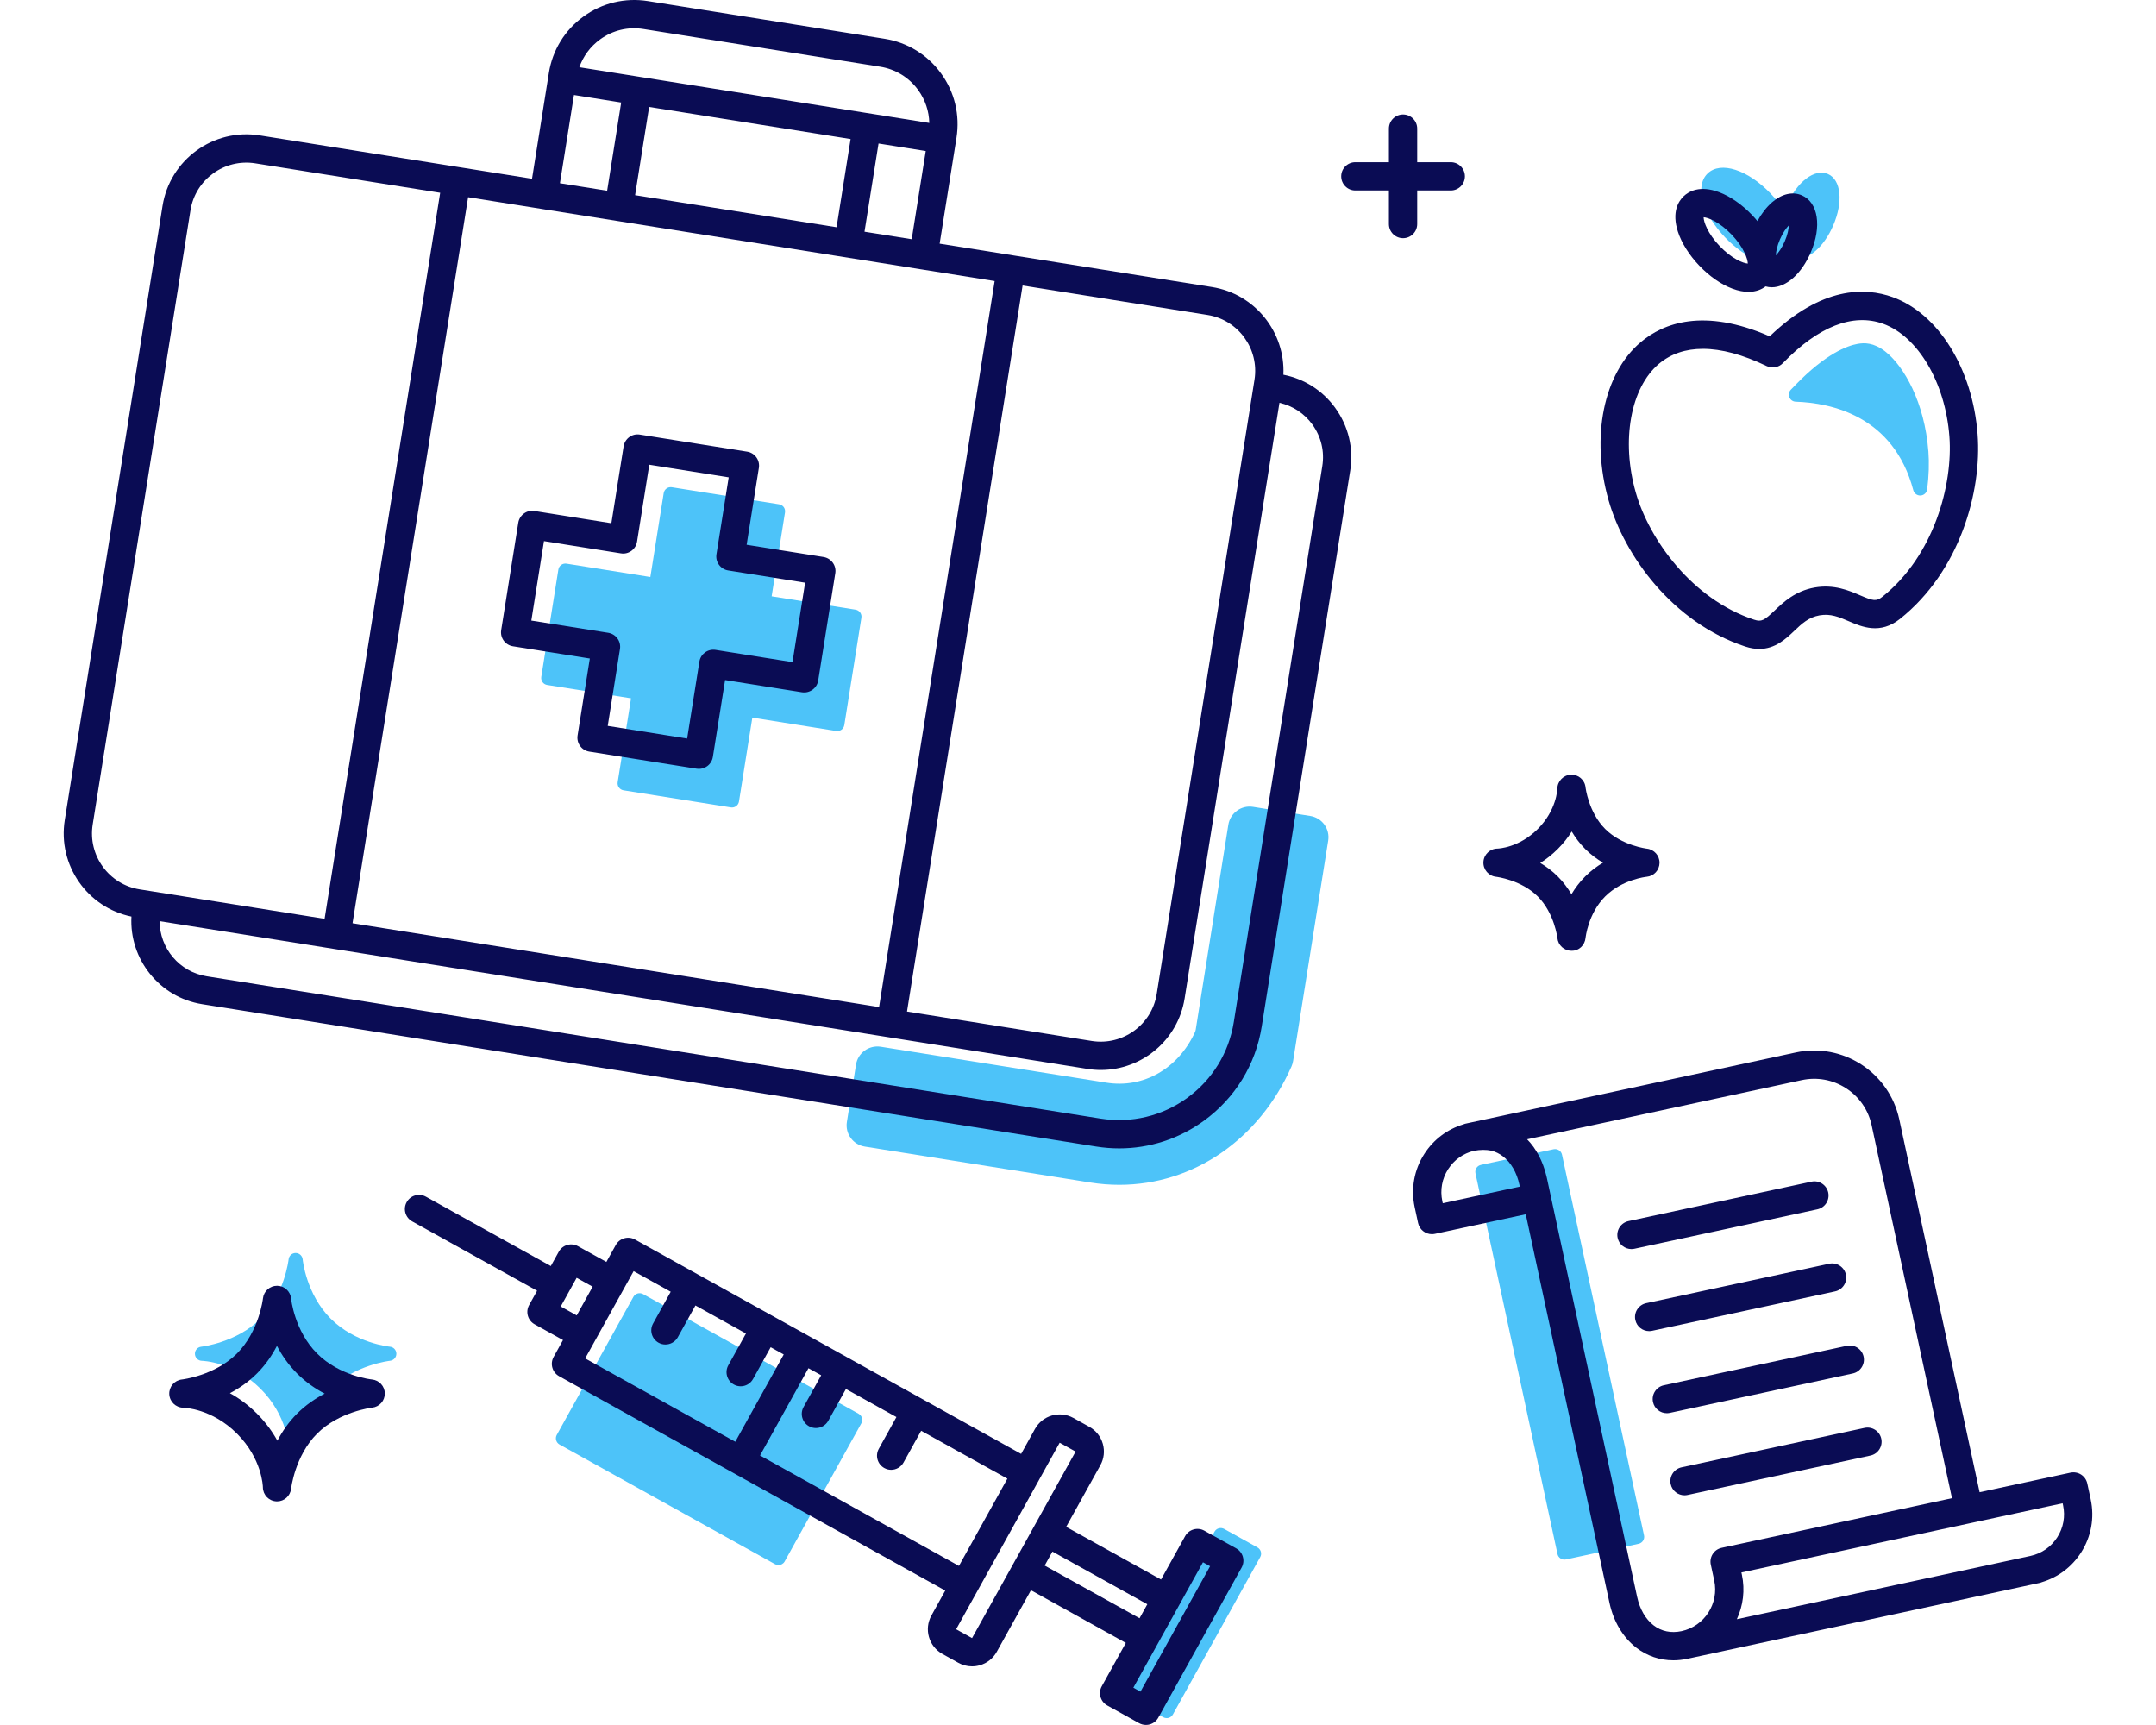
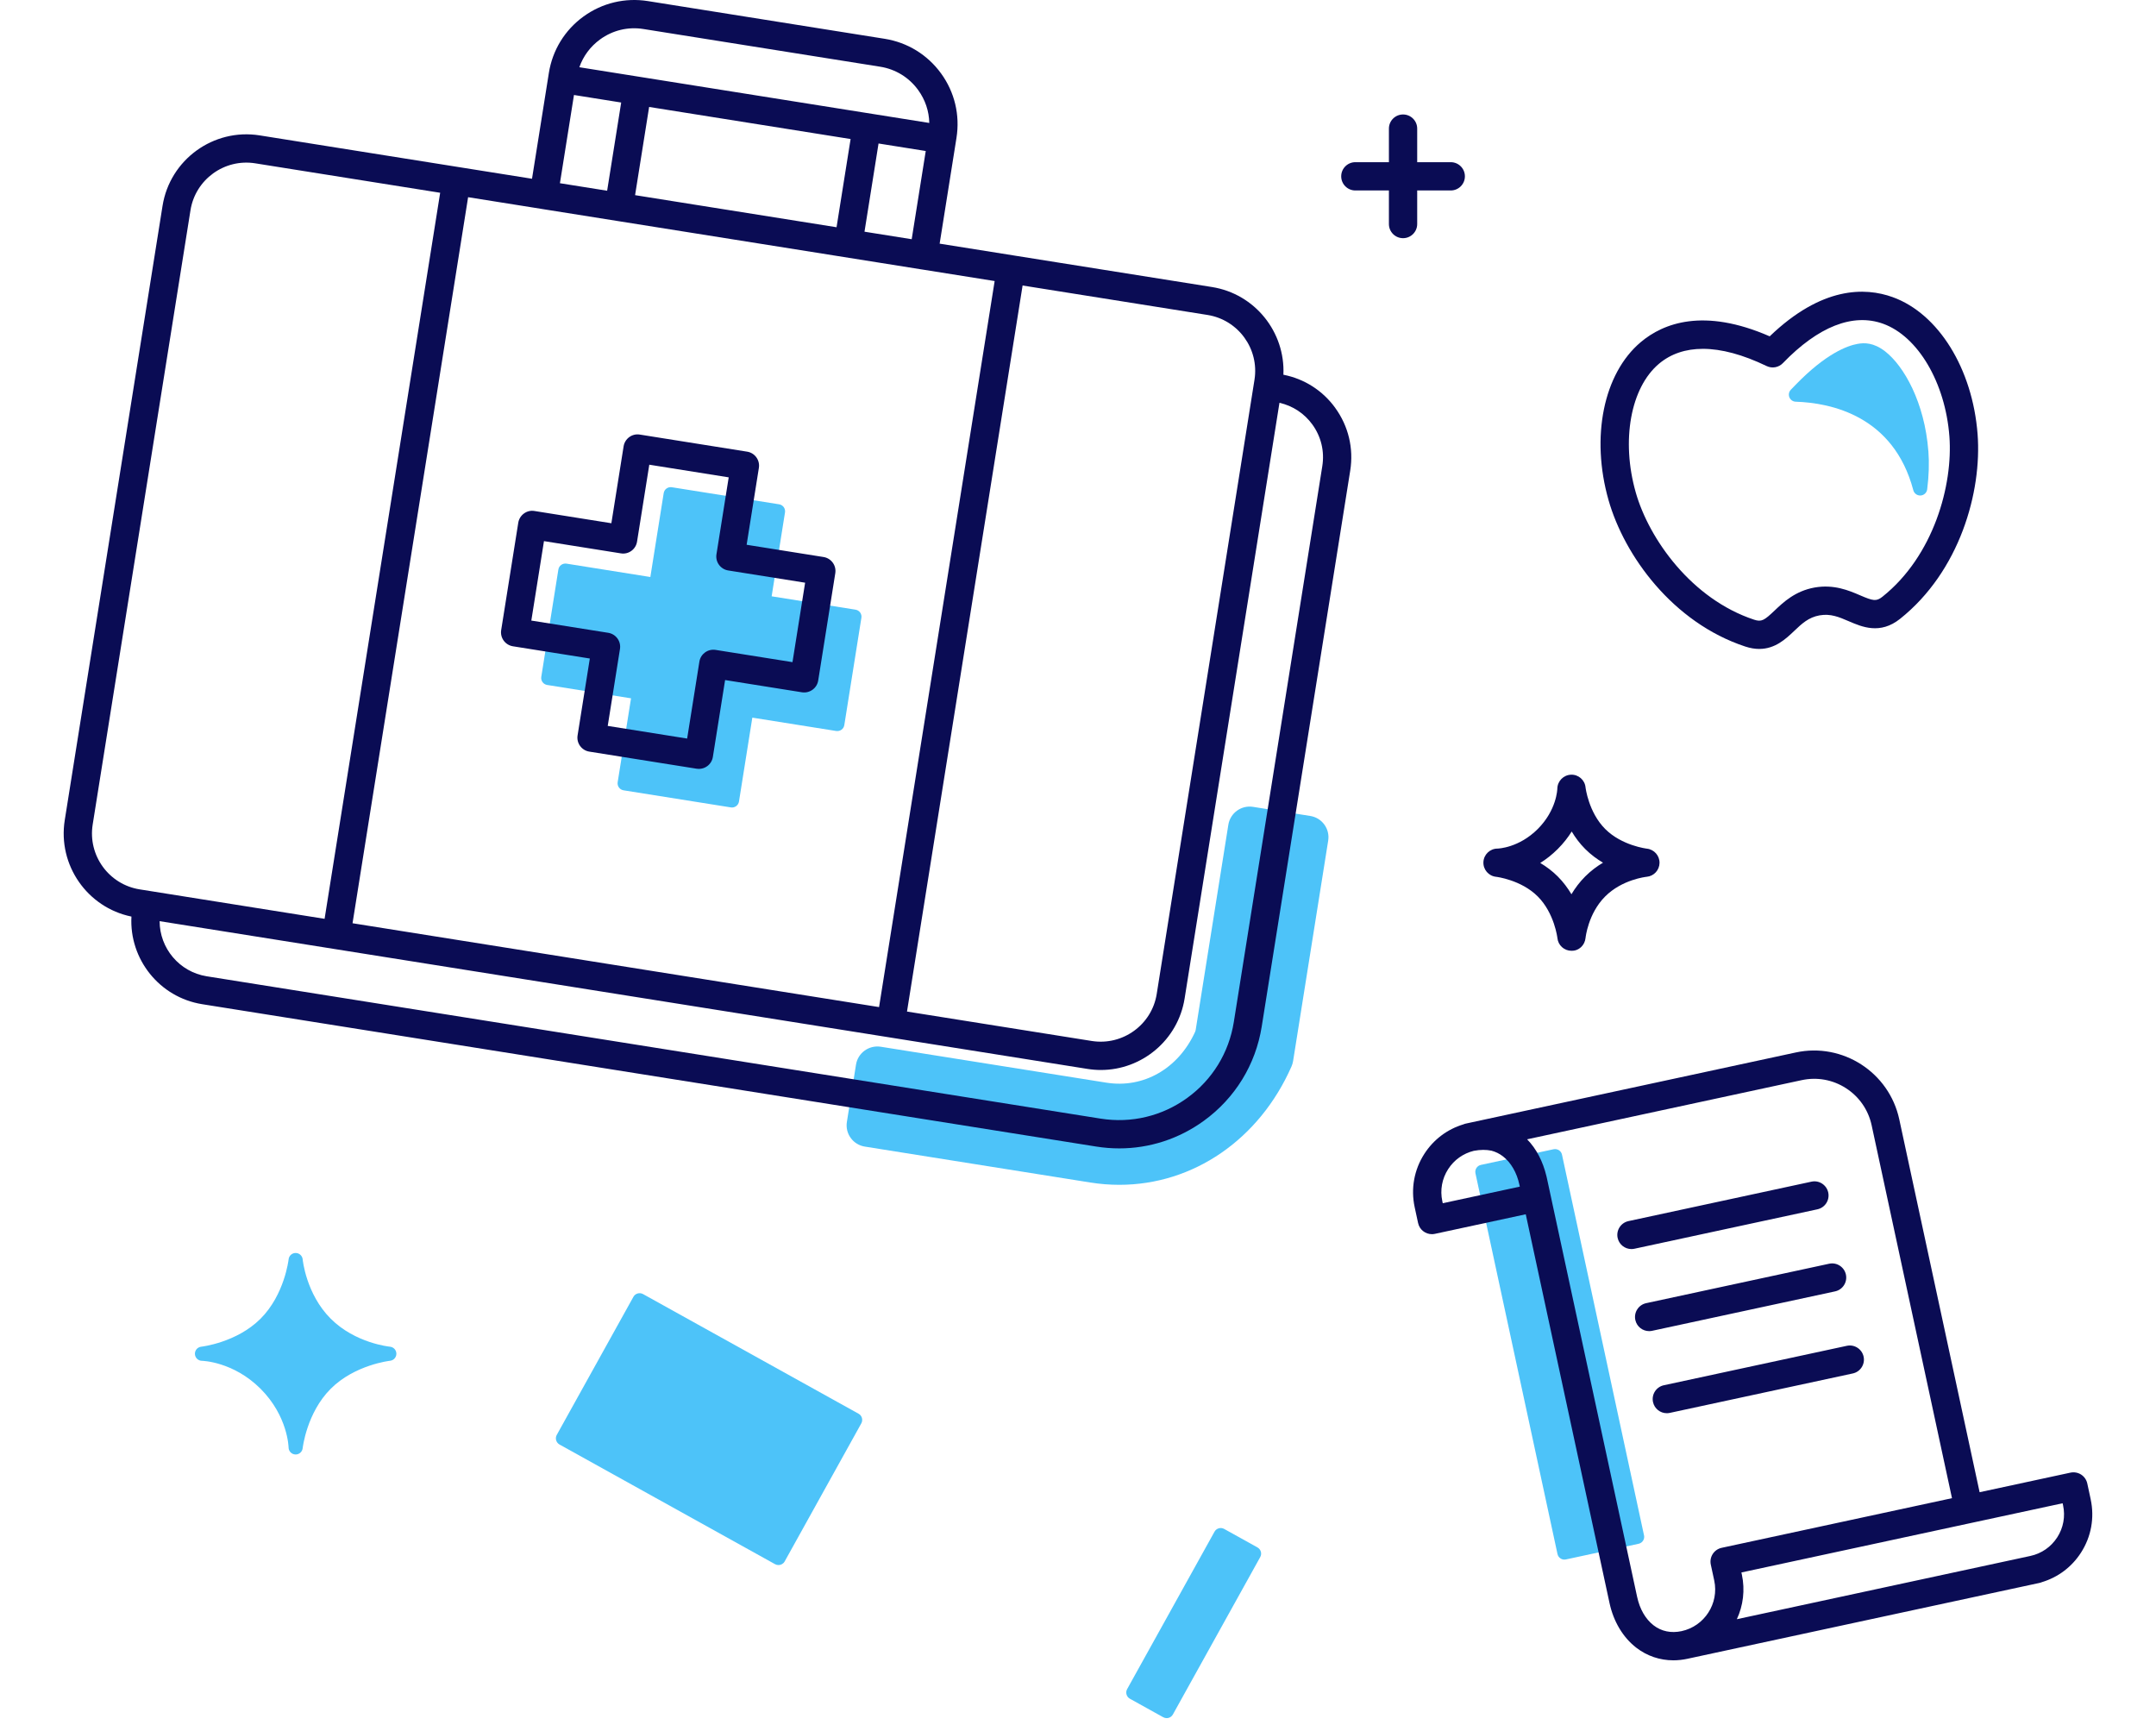
<svg xmlns="http://www.w3.org/2000/svg" id="medicine-dentistry" version="1.1" viewBox="0 0 150 120">
  <path d="M92.14,57.364c-.235-.325-.583-.538-.978-.601l-3.984-.634c-.821-.129-1.587.429-1.718,1.245l-2.27,14.258c-.01.059-.025.113-.048.161-1.168,2.547-3.586,3.935-6.167,3.523l-15.702-2.5c-.821-.123-1.587.429-1.718,1.246l-.634,3.984c-.063.396.031.793.267,1.117.235.324.583.537.978.6l15.701,2.5c.665.106,1.341.159,2.008.159,5.148,0,9.737-3.153,11.976-8.226.054-.123.093-.255.115-.392l2.44-15.324c.063-.396-.032-.794-.267-1.117Z" fill="#4dc3f9" stroke-width="0" />
  <g>
    <path d="M59.843,42.609c-.077-.106-.192-.176-.321-.197l-5.836-.929.929-5.837c.021-.129-.011-.26-.087-.366-.077-.106-.192-.176-.321-.197l-7.468-1.188c-.274-.04-.52.142-.563.408l-.929,5.837-5.836-.93c-.129-.019-.26.012-.366.088-.106.076-.177.191-.197.32l-1.189,7.468c-.021.13.011.261.087.367.077.106.192.176.321.197l5.836.929-.929,5.836c-.043.269.14.521.408.564l7.468,1.189c.026.004.051.006.077.006.103,0,.204-.033.289-.094.106-.076.177-.191.197-.32l.929-5.837,5.836.929c.275.037.521-.141.563-.408l1.189-7.468c.021-.13-.011-.261-.087-.367Z" fill="#4dc3f9" stroke-width="0" />
    <path d="M48.624,53.488c-.051,0-.103-.004-.155-.012l-7.468-1.189c-.537-.085-.902-.59-.817-1.126l.852-5.351-5.35-.851c-.257-.04-.488-.183-.642-.394s-.216-.475-.175-.732l1.189-7.469c.041-.257.183-.488.394-.642.21-.154.474-.22.732-.175l5.351.852.852-5.351c.041-.257.183-.488.394-.642.21-.154.475-.218.732-.175l7.468,1.189c.537.085.902.59.817,1.126l-.852,5.351,5.351.852c.257.04.488.183.642.394s.216.475.175.732l-1.189,7.468c-.086.537-.594.898-1.126.817l-5.351-.852-.852,5.351c-.041.257-.183.488-.394.642-.169.123-.371.187-.577.187ZM42.282,50.498l5.525.88.852-5.351c.085-.537.592-.901,1.126-.817l5.351.852.879-5.526-5.351-.852c-.257-.04-.488-.183-.642-.394s-.216-.475-.175-.732l.852-5.351-5.525-.88-.852,5.351c-.085.537-.587.907-1.126.817l-5.35-.852-.88,5.527,5.351.851c.257.04.488.183.642.394s.216.475.175.732l-.852,5.351Z" fill="#0a0c54" stroke-width="0" />
    <path d="M92.898,28.375c-.876-1.209-2.152-2.022-3.608-2.307.138-2.961-1.974-5.624-4.968-6.101l-13.83-2.202c-.003-0-.006-.001-.01-.002l-5.108-.813,1.131-7.107.04-.254c.253-1.588-.127-3.18-1.072-4.481s-2.339-2.158-3.927-2.41L45.079.076c-1.587-.252-3.18.128-4.482,1.071-1.302.944-2.158,2.339-2.411,3.927l-.04.254-1.132,7.107-18.948-3.017c-3.214-.511-6.245,1.688-6.757,4.901l-6.804,42.734c-.497,3.126,1.569,6.079,4.64,6.709-.16,2.955,1.942,5.621,4.927,6.096l62.194,9.902c.536.085,1.072.128,1.604.128,2.103,0,4.148-.659,5.884-1.918,2.175-1.577,3.606-3.908,4.029-6.561l6.157-38.674c.246-1.545-.124-3.093-1.043-4.359ZM71.144,19.861l12.868,2.049c2.142.342,3.608,2.362,3.267,4.506l-6.803,42.734c-.342,2.141-2.365,3.599-4.505,3.268l-12.868-2.049,8.042-50.508ZM41.752,2.74c.876-.636,1.946-.894,3.017-.721l16.468,2.622c1.069.17,2.008.746,2.644,1.624.491.676.756,1.47.772,2.288l-24.346-3.876c.27-.772.768-1.445,1.445-1.936ZM64.407,10.505l-.977,6.136-2.789-.444-.495-.079.977-6.136,2.998.477.287.046ZM59.179,9.672l-.977,6.136-14.017-2.232.977-6.136,14.017,2.232ZM39.933,6.608l3.285.524-.977,6.136-3.285-.523.977-6.136ZM37.656,14.529c.007.001.013.003.02.004l5.228.832c.001,0,.001,0,.002 0l5.505.876,12.665,2.016,3.017.481c.003 0.0.007.001.011.001l5.097.812-8.042,50.507-36.632-5.833,8.041-50.507,5.088.81ZM6.448,57.363L13.252,14.629c.341-2.143,2.36-3.608,4.504-3.268l12.868,2.049-8.041,50.508-12.868-2.049c-2.143-.342-3.608-2.363-3.267-4.506ZM91.997,32.425l-6.157,38.674c-.34,2.135-1.49,4.009-3.24,5.278-1.75,1.27-3.892,1.778-6.024,1.441l-62.194-9.902c-1.91-.305-3.275-1.959-3.277-3.835l64.556,10.279c.313.05.623.074.93.074,2.849,0,5.364-2.074,5.827-4.975l6.598-41.438c.923.208,1.729.737,2.289,1.509.61.841.856,1.869.692,2.895Z" fill="#0a0c54" stroke-width="0" />
  </g>
  <g>
-     <path d="M127.172,12.101c-.926-.397-2.158.544-2.871,2.191-.056.13-.108.261-.154.392-.252-.404-.569-.812-.945-1.207q0-.001-0-.001c-1.598-1.673-3.486-2.283-4.392-1.415-.474.452-.574,1.197-.28,2.097.254.778.783,1.615,1.49,2.356.708.741,1.519,1.308,2.284,1.599.373.141.722.211,1.036.211.431,0,.797-.133,1.072-.395.04-.038.077-.079.112-.121.046.028.093.054.144.076.146.062.299.094.457.094.381,0,.793-.181,1.197-.531.475-.412.907-1.035,1.218-1.753.714-1.648.556-3.192-.368-3.593Z" fill="#4dc3f9" stroke-width="0" />
    <path d="M122.398,45.144c-.298,0-.622-.051-.977-.168-5.04-1.664-8.407-6.313-9.509-10.183-1.251-4.394-.35-8.812,2.243-10.994,1.563-1.315,4.37-2.409,8.969-.402,3.618-3.477,6.63-3.422,8.553-2.728,3.188,1.149,5.563,4.981,5.911,9.537.306,4.011-1.244,9.538-5.395,12.845-1.385,1.104-2.645.562-3.565.166-.681-.294-1.269-.544-2.036-.409-.767.137-1.231.578-1.768,1.088-.573.544-1.313,1.247-2.426,1.247ZM118.473,24.267c-1.201,0-2.229.346-3.052,1.038-1.978,1.664-2.644,5.344-1.617,8.95.928,3.26,3.901,7.422,8.233,8.853.52.171.707.05,1.431-.638.603-.574,1.429-1.357,2.777-1.599,1.347-.238,2.394.209,3.159.538.919.396,1.136.442,1.563.103,3.569-2.843,4.917-7.776,4.659-11.156-.285-3.737-2.184-6.96-4.616-7.836-2.099-.755-4.508.193-6.968,2.74-.294.306-.752.389-1.135.203-1.652-.796-3.143-1.196-4.434-1.196Z" fill="#0a0c54" stroke-width="0" />
-     <path d="M125.36,13.587c-.644-.28-1.399-.101-2.074.487-.379.33-.73.782-1.015,1.305-.116-.14-.239-.279-.367-.413h-0c-.701-.734-1.512-1.3-2.285-1.592-1.366-.518-2.143-.047-2.484.28-.343.327-.849,1.081-.395,2.47.256.785.784,1.623,1.485,2.357.701.734,1.512,1.3,2.285,1.592.438.166.816.23,1.137.23.553,0,.942-.189,1.193-.379.141.04.285.06.431.06.992,0,2.056-.915,2.704-2.409.786-1.816.528-3.493-.614-3.988ZM119.647,17.123c-.845-.886-1.117-1.693-1.121-2.01.317.019,1.11.328,1.955,1.212.845.886,1.116,1.693,1.121,2.01-.316-.019-1.11-.328-1.955-1.212ZM124.169,16.793c-.2.462-.432.779-.619.976.015-.271.088-.657.288-1.119.2-.463.432-.78.619-.976-.015.271-.088.656-.288,1.119Z" fill="#0a0c54" stroke-width="0" />
    <path d="M134.162,31.384c-.258-3.383-1.696-5.923-3.008-6.941h-0c-.805-.622-1.448-.605-1.918-.521-.704.126-2.204.666-4.334,2.871l-.307.318c-.135.14-.175.346-.102.526s.245.301.44.307c2.469.082,6.814.99,8.183,6.16.058.217.254.366.475.366.011,0,.022,0,.033-.001.235-.015.426-.195.456-.428.119-.93.147-1.824.084-2.658Z" fill="#4dc3f9" stroke-width="0" />
  </g>
  <path d="M114.38,106.808l-5.707-26.484c-.027-.128-.105-.239-.214-.309-.11-.071-.242-.093-.37-.068l-5.059,1.09c-.266.058-.434.319-.377.585l5.707,26.484c.027.128.105.239.214.309.08.052.173.079.267.079.035,0,.069-.004.104-.011l5.059-1.09c.266-.058.434-.319.377-.585Z" fill="#4dc3f9" stroke-width="0" />
  <g>
-     <path d="M117.197,104.02c.069,0,.138-.007.208-.022l12.728-2.743c.531-.114.869-.638.755-1.169-.115-.531-.638-.869-1.169-.754l-12.728,2.743c-.531.114-.869.638-.755,1.169.099.461.507.776.961.776Z" fill="#0a0c54" stroke-width="0" />
    <path d="M129.658,94.376c-.115-.531-.639-.87-1.169-.754l-12.729,2.743c-.531.114-.869.638-.755,1.169.099.461.507.776.961.776.069,0,.138-.007.208-.022l12.729-2.743c.531-.114.869-.638.755-1.169Z" fill="#0a0c54" stroke-width="0" />
    <path d="M128.427,88.666c-.115-.531-.639-.87-1.169-.754l-12.728,2.743c-.531.114-.869.638-.755,1.169.099.461.507.776.961.776.069,0,.138-.007.208-.022l12.728-2.743c.531-.114.869-.638.755-1.169Z" fill="#0a0c54" stroke-width="0" />
    <path d="M127.197,82.957c-.115-.53-.639-.871-1.169-.754l-12.729,2.743c-.531.114-.869.638-.755,1.169.099.461.507.776.961.776.069,0,.138-.007.208-.022l12.729-2.743c.531-.114.869-.638.755-1.169Z" fill="#0a0c54" stroke-width="0" />
    <path d="M145.457,104.302l-.238-1.104c-.055-.255-.209-.477-.428-.619-.22-.141-.487-.187-.741-.135l-6.322,1.362-5.59-25.941c-.705-3.267-3.94-5.357-7.203-4.649l-22.714,4.895c-.005.001-.009.002-.014.003-.005.001-.01.002-.014.003l-.203.044h-.002c-.061.013-.118.031-.173.055-1.119.337-2.073,1.052-2.714,2.045-.714,1.107-.955,2.426-.678,3.715l.238,1.103c.099.461.507.776.961.776.069,0,.138-.007.208-.022l6.322-1.362,5.59,25.941.238,1.103c.278,1.289.938,2.392,1.859,3.105.749.579,1.643.88,2.584.88.322,0,.65-.036.979-.107l24.49-5.277c.061-.013.118-.032.173-.055,1.119-.337,2.072-1.052,2.713-2.045.715-1.107.955-2.427.678-3.715ZM100.377,83.702l-.03-.141c-.167-.774-.022-1.568.408-2.233.414-.642,1.045-1.09,1.784-1.271.452-.084.861-.087,1.225-.01.288.075.559.207.803.396.555.428.96,1.126,1.14,1.963l.031.142-5.36,1.154ZM113.903,111.1l-.238-1.103-6.035-28.006c-.012-.055-.024-.109-.037-.162-.251-1.049-.711-1.926-1.347-2.573l19.105-4.116c1.071-.229,2.164-.031,3.083.562.919.594,1.551,1.509,1.782,2.578l5.59,25.941-16.025,3.453c-.531.114-.869.638-.755,1.169l.238,1.104c.344,1.599-.676,3.18-2.275,3.524-.726.154-1.399.016-1.945-.406-.555-.428-.96-1.126-1.14-1.964ZM143.126,106.949c-.43.666-1.093,1.124-1.867,1.291l-.009.002-20.411,4.398c.435-.939.581-2.021.347-3.109l-.031-.142,16.026-3.453,6.322-1.362.031.142c.167.774.022,1.568-.407,2.233Z" fill="#0a0c54" stroke-width="0" />
  </g>
  <g>
    <path d="M87.488,107.648l-2.321-1.289c-.114-.061-.247-.077-.374-.042-.125.036-.231.12-.294.233l-6.08,10.952c-.132.238-.046.537.191.67l2.322,1.289c.073.04.156.061.239.061.045,0,.091-.007.135-.019.125-.036.231-.12.294-.234l6.079-10.952c.132-.237.046-.536-.191-.669Z" fill="#4dc3f9" stroke-width="0" />
    <path d="M59.969,98.642c-.036-.125-.12-.232-.234-.295l-14.998-8.325c-.237-.129-.537-.046-.669.192l-5.332,9.605c-.063.113-.079.248-.043.374.036.125.12.232.234.295l14.997,8.325c.075.041.158.061.238.061.173,0,.341-.091.43-.253l5.332-9.605c.063-.114.079-.249.043-.375Z" fill="#4dc3f9" stroke-width="0" />
-     <path d="M86.472,108.3c-.072-.251-.24-.463-.468-.589l-2.214-1.229c-.475-.265-1.074-.092-1.338.382l-1.675,3.016-6.601-3.665,2.378-4.283c.255-.46.316-.991.171-1.497s-.477-.924-.936-1.178l-1.109-.617c-.948-.525-2.148-.182-2.675.766l-.962,1.734-26.864-14.912c-.475-.265-1.074-.092-1.338.382l-.653,1.177-1.974-1.095c-.476-.266-1.074-.092-1.338.382l-.554.998-8.691-4.825c-.476-.266-1.074-.092-1.338.382-.264.475-.092,1.074.383,1.337l8.691,4.825-.554.997c-.264.475-.092,1.074.383,1.337l1.974,1.096-.654,1.178c-.126.228-.157.498-.085.748s.24.462.468.589l26.865,14.913-.962,1.734c-.527.947-.184,2.147.765,2.675l1.108.614c.296.165.623.249.953.249.182,0,.364-.025.543-.077.505-.144.924-.476,1.179-.937l2.377-4.283,6.602,3.665-1.675,3.016c-.264.475-.092,1.074.383,1.337l2.214,1.23c.147.082.312.124.477.124.091,0,.182-.012.27-.037.251-.072.463-.241.59-.469l5.798-10.445c.126-.228.157-.498.085-.748ZM66.718,108.932l-13.84-7.682,3.37-6.07.885.491-1.227,2.21c-.264.476-.092,1.074.383,1.337.151.085.315.124.476.124.346,0,.681-.183.861-.506l1.227-2.21,3.514,1.951-1.227,2.21c-.264.475-.092,1.074.383,1.337.151.085.315.124.476.124.346,0,.681-.183.861-.506l1.227-2.21,6,3.331-3.37,6.07ZM39.011,90.886l1.108-1.995,1.113.618-.61,1.099-.498.898-1.113-.619ZM44.083,88.427l2.581,1.433-1.227,2.21c-.264.476-.092,1.074.383,1.337.151.085.315.124.476.124.346,0,.681-.183.861-.506l1.227-2.21,3.514,1.951-1.227,2.21c-.264.475-.092,1.074.383,1.337.151.085.315.124.476.124.346,0,.681-.183.861-.506l1.227-2.21.909.504-3.37,6.07-10.444-5.797,3.37-6.07ZM67.629,113.956v-.001l-1.108-.614,2.062-3.714,3.702-6.67c.003-.006.006-.012.009-.018l1.43-2.576,1.109.616-2.851,5.135c-.001.002-.003.005-.004.007l-.747,1.346-3.602,6.488ZM72.681,108.908l.54-.972,6.601,3.665-.27.486-.27.486-6.602-3.665ZM79.345,117.679l-.494-.275,1.67-3.009c.002-.003.003-.005.005-.008l.747-1.346,2.422-4.362.494.274-4.843,8.726Z" fill="#0a0c54" stroke-width="0" />
  </g>
  <g>
    <path d="M27.129,93.683c-.024-.002-2.405-.233-4.121-1.949-1.716-1.717-1.947-4.098-1.949-4.122-.023-.252-.233-.446-.486-.448h-.004c-.251,0-.463.189-.489.44-.003.024-.278,2.457-1.95,4.13-1.673,1.672-4.105,1.947-4.129,1.95-.259.027-.452.252-.439.512.012.26.226.466.486.469.022,0,2.181.047,4.082,1.947,1.901,1.9,1.947,4.061,1.947,4.082.003.26.208.474.469.486.008.001.016.001.024.001.25,0,.462-.188.488-.44.003-.024.278-2.457,1.95-4.129,1.673-1.673,4.105-1.947,4.129-1.95.252-.026.442-.24.44-.493-.002-.254-.196-.464-.448-.486Z" fill="#4dc3f9" stroke-width="0" />
-     <path d="M19.274,104.443c-.017,0-.034,0-.052-.001-.521-.027-.93-.455-.932-.977-.001-.073-.058-1.989-1.803-3.735-1.746-1.746-3.661-1.801-3.742-1.803-.52-.01-.946-.423-.968-.942s.362-.966.879-1.02c.02-.002,2.288-.265,3.831-1.808,1.542-1.542,1.806-3.811,1.808-3.834.055-.5.477-.878.978-.878h.012c.506.006.926.393.969.897.001.019.225,2.233,1.807,3.815,1.582,1.582,3.796,1.805,3.818,1.807.504.047.892.469.894.975.002.505-.377.93-.879.983-.049.006-2.3.276-3.834,1.809-1.542,1.543-1.806,3.812-1.808,3.835-.055.501-.479.878-.978.878ZM15.996,96.918c.614.339,1.259.798,1.881,1.421s1.082,1.268,1.421,1.882c.336-.638.781-1.293,1.37-1.882.6-.6,1.271-1.052,1.921-1.391-.645-.338-1.313-.793-1.921-1.401s-1.062-1.276-1.401-1.92c-.338.65-.79,1.32-1.391,1.92-.588.589-1.244,1.035-1.881,1.371Z" fill="#0a0c54" stroke-width="0" />
  </g>
  <path d="M109.333,66.141c-.504.001-.927-.379-.978-.88-.001-.013-.205-1.736-1.368-2.899-1.16-1.16-2.882-1.366-2.899-1.367-.52-.054-.907-.505-.882-1.027.026-.523.456-.934.979-.936.051-.001,1.489-.049,2.802-1.362,1.313-1.313,1.361-2.751,1.362-2.812.012-.519.426-.944.944-.965.517-.026.965.36,1.018.877.001.013.206,1.736,1.368,2.899,1.163,1.162,2.885,1.366,2.903,1.368.503.056.883.484.877.99-.007.504-.391.922-.894.967-.042.004-1.703.183-2.886,1.366-1.193,1.193-1.365,2.87-1.367,2.887-.049.505-.463.913-.98.892ZM107.161,60.032c.417.248.834.556,1.217.939.389.389.702.815.952,1.238.251-.421.565-.845.958-1.238s.817-.707,1.238-.958c-.424-.251-.849-.563-1.238-.952-.382-.382-.691-.8-.939-1.217-.252.403-.57.817-.971,1.217-.401.401-.814.719-1.217.971Z" fill="#0a0c54" stroke-width="0" />
  <path d="M100.934,11.282h-2.335v-2.335c0-.544-.441-.984-.984-.984s-.984.44-.984.984v2.335h-2.335c-.543,0-.984.44-.984.984s.44.984.984.984h2.335v2.335c0,.544.44.984.984.984s.984-.44.984-.984v-2.335h2.335c.543,0,.984-.44.984-.984s-.44-.984-.984-.984Z" fill="#0a0c54" stroke-width="0" />
</svg>